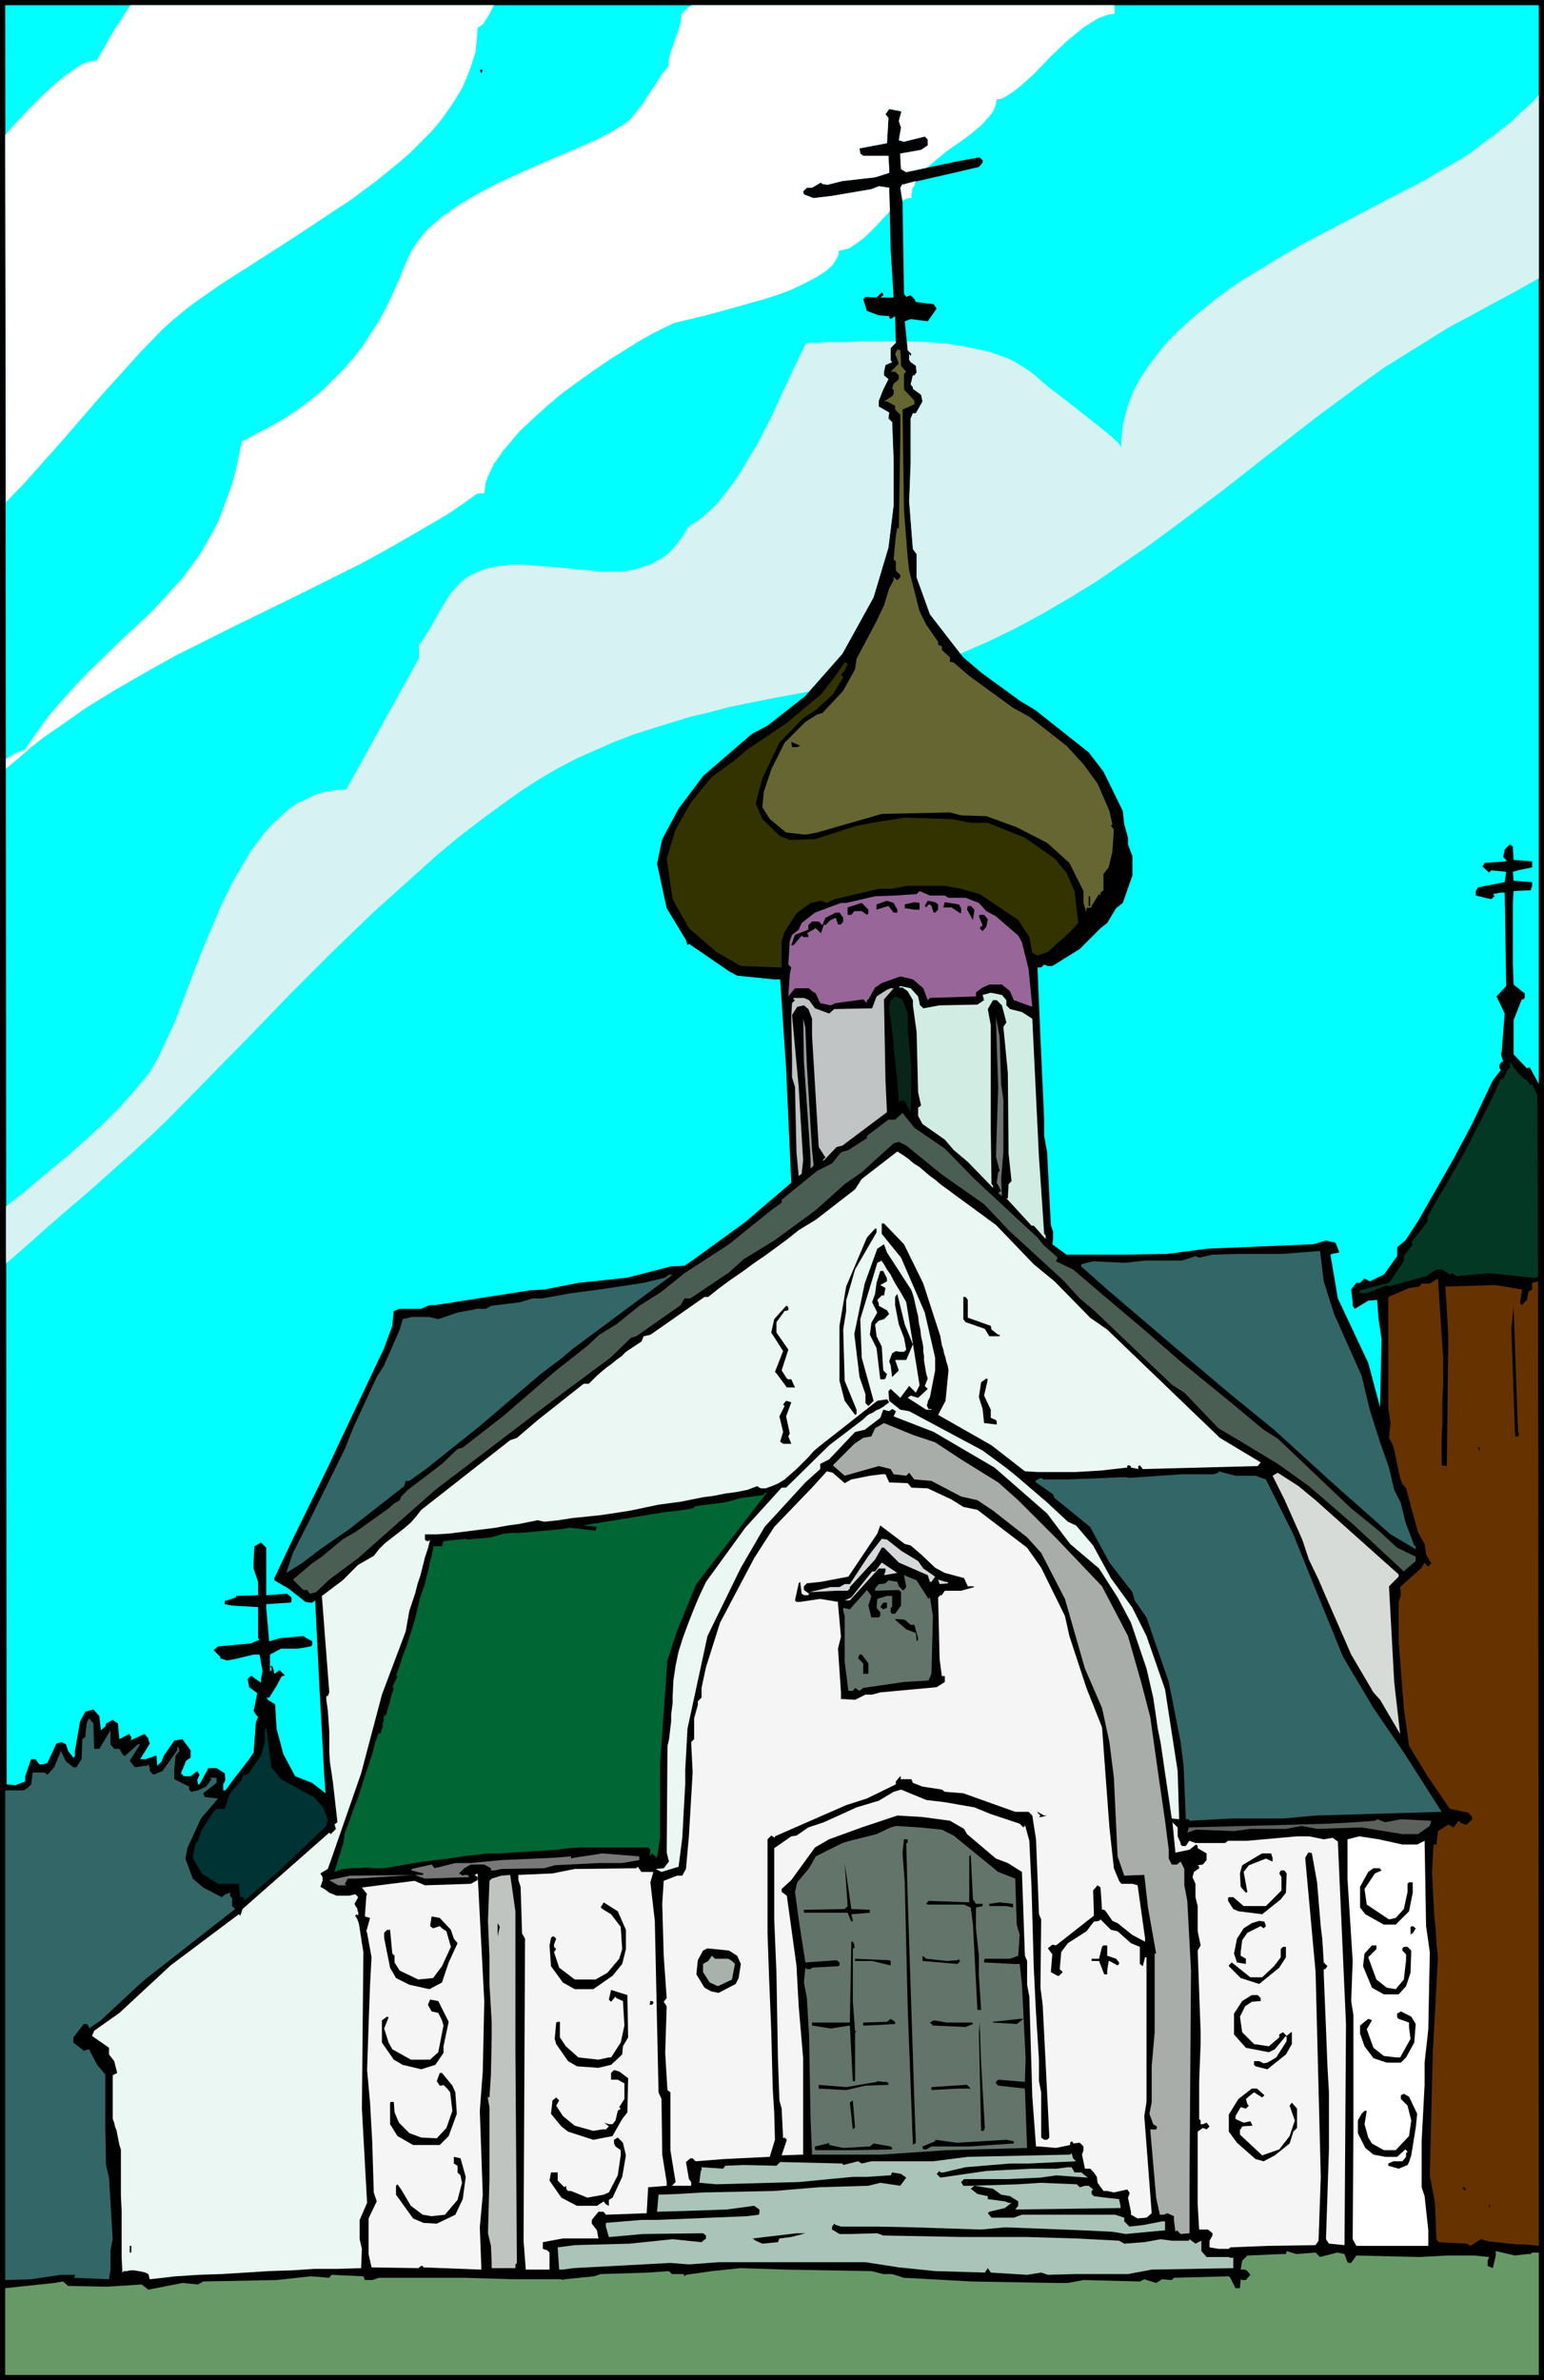
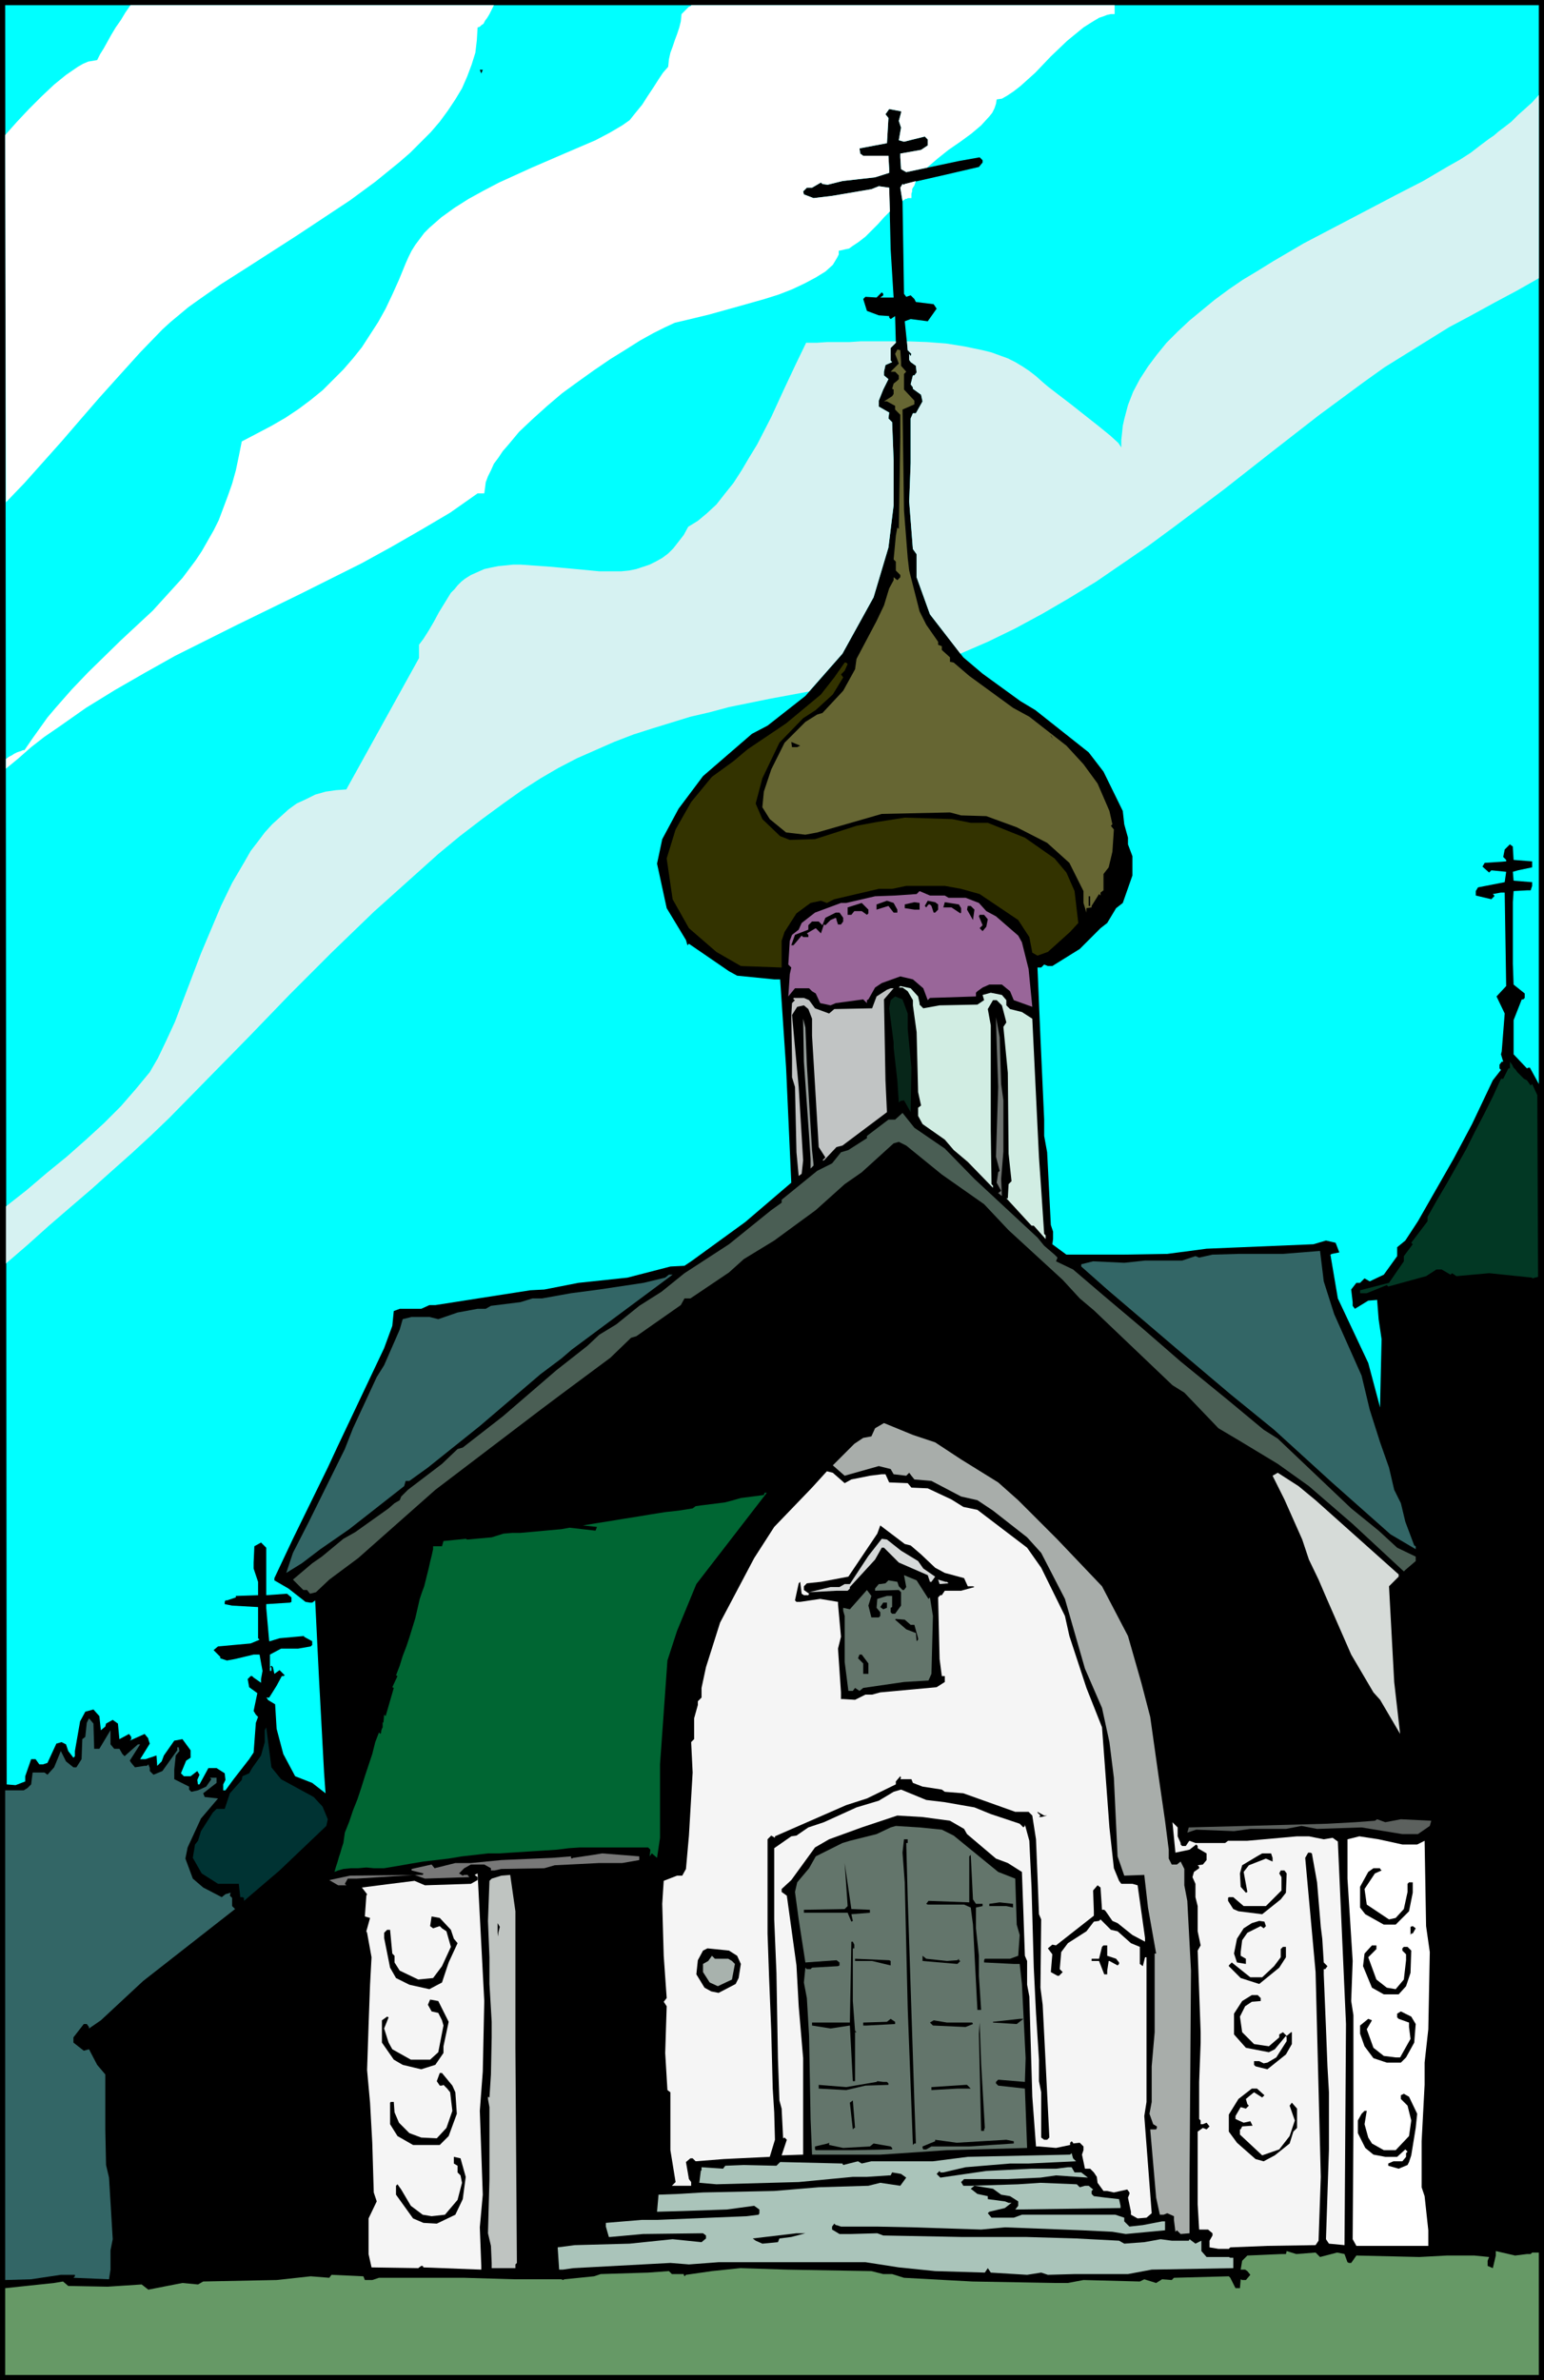
<svg xmlns="http://www.w3.org/2000/svg" fill-rule="evenodd" height="1025.76" preserveAspectRatio="none" stroke-linecap="round" viewBox="0 0 2082 3208" width="6.936in">
  <style>.brush0{fill:#fff}.brush1{fill:#000}.pen1{stroke:none}.brush16{fill:#366}.brush18{fill:#f5f5f5}.brush20{fill:#d6d9d9}.brush21{fill:#63756b}</style>
  <path class="pen1 brush1" d="M2082 3208H0V0h2082v3208z" />
  <path class="pen1" style="fill:#0ff" d="m2075 1461-12-22h-2l-2 1-18-19v-46l11-28h2l2-2v-6l-15-12-1-28v-83l1-15 18-1h5l2-6v-5l-25-2-1-12 7-2 19-4v-8l-25-2-1-16v-2l-4-3-7 7-2 10 4 4v2l-29 2-3 5 9 8 3-3 20 2-2 14-36 7-3 5v6l21 5 4-4v-1l-2-2 11-2h5l2 126-13 14 11 23-4 51-1 4 3 10h-2l-3 4v5l2 2-11 14-28 59-25 47-48 84-17 26-11 9v12l-18 25-19 9-7-4-6 6h-5l-7 9 2 17v5l3 4 18-11 12-1 2 26 4 27-2 86v6l-16-60-41-87-10-59 2-1 10-2-5-13-13-3-17 5-144 6-53 7-60 1h-76l-19-14 1-7v-10l-3-9-5-98-4-22v-22l-5-110-4-95h5l4-4 5 2h6l37-23 28-28 9-7 12-20 9-7 13-37v-26l-6-16v-9l-5-18-2-18-26-53-20-26-72-57-20-12-51-37-26-22-45-58-18-50v-31l-5-7-5-64 2-52v-60l3-7h4l9-16-2-9-11-8v-2l-3-4 3-12h2l3-4-1-9-7-5-2-3v-8l2 3 1-3-5-5-4-39 8-3 23 3 12-17-4-6-24-3-2-4-5-5-6 2-3-4-2-124-3-19 3-5 2 1 1-1 57-13 43-10 5-6v-3l-4-4-28 5-71 15-7-4-1-16v-5l28-5 9-6v-8l-4-4-28 7-7-2 3-17-3-9 3-11v-2l-16-3-5 7 4 5-2 34-37 7 1 7 4 3h34l1 18v5l-19 6-44 5-20 5-7-1-2-2-12 7h-7l-5 5 1 4 13 5 25-3 53-9 10-4 14 2 2 83 4 65h-18l4-3v-2l-2-2-7 7-15-1-3 3 5 16 16 6 14 1v2l2 2 6-4 1 36-7 7v17l2 2-9 4-2 9v5l6 5-7 14-6 15v8l14 8-1 8 5 5 2 52v60l-7 57-20 67-42 76-50 57-51 40-21 11-66 57-33 44-22 41-7 33 13 60 26 43 2 7 2-2 54 37 11 6 50 5h8l8 119 7 155-62 53-73 53-9 6-19 1-58 15-66 7-46 9-19 1-128 20h-8l-11 5h-29l-8 3-2 20-11 30-63 133-13 28-47 96-25 53v3l19 11 23 18 6 1h3l4-3 5 102 7 130 2 28-18-14-23-9-16-30-9-34-2-33-10-6v-1l-2-2h4l10-16 7-13h2l2-1-7-7-7 5-2-9-2-2-2 2h2v5h-2v-22l15-8h23l17-3 2-2v-5l-11-6v-1l-33 3-13 4h-1l-4-45v-5l32-2 2-1v-6l-6-5-28 2v-64l-7-7-9 5-1 22v8l6 18v18l-30 1v2l-12 4h-2l-1 2v3l10 2 35 2v42l2 2-12 5-44 4-6 5 9 9v2l9 3 11-2 25-6h8l4 22-2 11v5l-10-7-2-2h-2l-4 4 2 11 11 8-5 24 3 5 3 3-3 8-3 40-6 9-21 27-11 15h-3v-8l3-6-1-9-11-7h-11l-12 22h-2l-1-6 3-7-3-5-9 7h-9l-4-4 7-17 6-4v-10l-11-15-11 2-14 20-3 8-6 6-1-14-15 5h-7l13-21-2-6v-1l-5-6-20 9 2-2v-3l-3-4-13 7-2-21-7-5-9 5-1 4-6 5-2-19-8-9-11 3-7 13-7 40v7l-2 2-7-9-3-9-6-3-7 2-12 26-6 2h-5l-5-7h-6l-8 23v7l-13 5-12-1L7 7h2068v1454z" />
  <path class="pen1 brush1" d="m649 99-2-5h4l-2 5z" />
  <path class="pen1" style="fill:#663" d="M1215 488v5l7 8-3 3v21l14 15v5l-16 7 2 136 5 64 2 17 14 55 9 18 16 23v4l5 2v5l11 10v6l5 1 21 18 59 43 22 12 50 39 23 25 19 26 16 37 4 18-2 2 4 5-2 30-5 21-7 9v22l-4 3v4l-2-2-10 16v2l-7 1v6l-4-13v-16l-19-38-30-27-41-21-41-15-34-1-15-4-92 2-87 25-16 3-26-3-22-18-10-16 2-21 10-30 18-36 28-28 16-10 7-2 28-30 16-29 2-14 27-51 10-21 7-23 6-11v-4l5 4 4-4v-3l-6-6v-12l-3-3 3-32 2-11 2 2 2-124v-30l-7-7v-5l-11-6h-4l11-7 2-3v-6l-2-1 2-7 5-4 2-2v-5l-5-5h-6l11-11-5-13 3-6 4 1 1 16z" />
  <path class="pen1" style="fill:#330" d="m1143 895-4 9-5 5 3 4-14 23-23 21-17 11-32 33-23 48-9 34 9 21 24 23 13 5 34-1 56-18 27-5 38-6 64 2 25 5h23l50 20 40 28 16 19 11 25 5 43-11 12-30 27-14 5-7-4-4-21-15-23-52-35-25-7-22-4h-52l-19 4h-18l-60 14-10 5-8-3-14 3-19 14-16 25-4 12v36l-55-2-33-19-37-32-22-39-8-55 12-39 21-37 28-34 29-21 19-16 52-35 47-39 18-23 14-20h2l2 2z" />
  <path class="pen1 brush1" d="m1420 996-3-5v1l3 4zm-345 11h-7l-1-7 12 5-4 2z" />
  <path class="pen1" style="fill:#969" d="m1274 1207 5 3h23l18 7 10 11 13 7 30 26 5 9 9 36 5 51-25-9-5-12-11-9h-17l-9 4-7 5-2 2v5l-62 2-3 3-6-16-14-12-17-4-25 9-9 6-9 16-2 1v4l-5-5-37 5-7 3-14-3-6-13-5-3-4-4h-19l-9 11 2-30 2-9-4-4 2-32 3-8 9-7 4-9 18-14 35-13h7l39-9 27-1 29-2 4-4 14 6h20z" />
  <path class="pen1 brush1" d="M1468 1208h2v13h-2v-13zm-258 18v4h-5l-7-9-16 5v-7l14-5 9 3 5 9zm55-7v7l-4 4h-2l-3-9-2-2h-2l-3 4-2-2 4-7 10 2 4 3zm-25 7h-7l-13-2v-5l13-3 7 1v9zm56-2v6l-1 1-12-8h-11l2-7 19 3 3 5zm-125 7-2 2-7-5h-10l-4 5h-5v-10l19-6 9 9v5zm143-5-2 14-8-14 1-5h4l5 5zm-177 11v5l-3 4h-4l-2-6v-1l-1-2-7 3-7 7-2-1-4 12-7-7-12 7 2 2v3h-7l-2-2-11 13h-3l5-14 18-7v-6l5-5h9l5 5 4-10 14-7h5l5 7zm195 2-2 10-5 6-4-4 4-4-5-12 1-2h6l5 6z" />
  <path class="pen1" style="fill:#d1ede3" d="m1238 1343 2 9v2l5 5 22-4 51-1 9-6-2-7 11-3 15 3 6 7v7l5 5 16 4 14 9 9 187 3 43 4 60 2 2v5l-16-18h-3l-34-37h2l1-19 4-4-4-37-1-109-6-62 4-6-6-23-7-7h-5l-7 12 4 22v141l1 73 2 2v3l-34-35-19-16-12-14-30-21-6-11v-11l4-3-4-18-2-81-5-36v-7l-7-12-7-5h-5l2-2 14 3 10 11z" />
  <path class="pen1" style="fill:#c1c4c4" d="m1192 1347 2 109 2 43-60 45-8 2-17 18h-4 2l4-4-9-14-9-150v-23l-5-13-6-5-9 2-7 11 9 97 6 99-2 18-4 3-3-32-2-88-4-13v-24l-1-59 1-17 4-4-2-1v-2h14l7 3 8 11 19 7 7-6 51-1 6-16 14-9 5-2h4l-13 15z" />
  <path class="pen1" style="fill:#072619" d="M1224 1366v21l5 52-1 60-9-16-5 1-2 2-2-30-5-44v-7l-6-46 2-11 6-5 10 4 7 19z" />
  <path class="pen1" style="fill:#6e7370" d="m1350 1461 3 22v69l-3 37 1 23-5-4 4-3-6-11 2-14 2-2-5-19 3-94-2-57-1-37 5 27 2 63z" />
  <path class="pen1" style="fill:#949c99" d="m1088 1435 5 83 2 32 2 19v2l-4 4v-13l-2-31-7-100-1-58 3 12 2 50z" />
-   <path class="pen1" style="fill:#630" d="m2074 1727 1 1300-10-1-10-1h-9l-10-1-9-1-10-1-10-1-10-3-14 9-5-3-38-2-3-4-2-49-7-37 4-165 7-129-2-19-1-19-2-19-1-19-1-19-1-19 1-19 1-19h4l2-18 14-9 7 4 7-9 3 3 3 1 2 1h3l2-2 2-2 3-3v-3l-5-6-25-5-30-44-25-41-7-51-7-90v-53l3-9-1-11 29-26 4-7 4 5h1l4-4-7-12-2-14-9-16-16-59-5-6-3-8-2-9-2-10-2-9-2-10-3-9-4-7 2-20-3-21v-149l28-12 14-2 3-4h11l11-7 7 107v36l-1 18v36l-1 18v37l7 1 2-177-4-65 68-2 35 6v5l-1 2v5l-1 2v5l2 2 7-7 2-11 5-3v-9l8-2z" />
  <path class="pen1" style="fill:#023824" d="m2059 1456 5 7 2-2 7 15 1 245-8 2v-1l-58-6-44 4-6-4-2 2-12-7h-7l-14 9-51 14-2-2-27 11h-9v-4l39-10 20-29v-7l12-16-2-2 22-29v-6l13-23 13-22 13-23 13-23 12-24 12-23 12-24 11-24h3l7-14h2v-9l3 4 2 4 3 3 2 3 3 3 3 3 3 3 4 2z" />
  <path class="pen1" style="fill:#4a5e54" d="m1274 1548 40 41 85 79 9 11 14 12 4 4-2 5 23 11 41 35 51 43 53 46 65 53 47 39 19 12 99 94 37 30 25 23 25 12v6l-14 12-2 2-69-64-59-51-42-30-53-32-27-16-46-48-16-10-106-101-19-16-23-25-73-67-33-35-57-40-48-39-10-5-7 2-43 39-23 16-39 35-56 41-41 25-20 18-52 35h-8l-5 9-60 42-7 2-28 27-66 49-28 21-142 108-104 92-39 29-18 17-8 2-4-5h-5l-14-14 26-22 13-9 29-24 16-9 45-32 8-7 7-4 2-5 9-9 46-35 21-20 7-2 54-42 72-62 42-33 16-15 23-14 31-25 30-19 31-25 60-39 57-46 14-10v-4l48-39 20-10 12-15 10-3 25-16v-3l29-22h9l10-9 16 20 41 28z" />
  <path class="pen1" style="fill:#063" d="m1034 2012-95 123-26 63-13 40-10 140v99l-4 27-7-6-3 4 1-9-3-3h-92l-15 1-16 2-15 1-16 1-15 1-16 1-15 1h-16l-17 2-18 2-18 3-17 2-17 2-18 3-17 3-18 3h-14l-10-1-11 1h-10l-10 1-7 2-5 2 2-7 2-6 2-7 2-6 2-7 2-6 1-7 1-7 6-15 5-15 6-15 5-15 5-16 5-15 5-15 4-16 5-13 2 2 1-2v-2l1-3 1-2v-7l-1-1 2 2 1-11 2 2 11-38-2-1 7-15-2-1 5-13 4-13 5-13 4-12 4-13 4-13 3-13 3-13 3-9 3-8 2-8 2-8 2-8 2-9 2-8 2-9v-4h12l2-7 30-3 2 1 33-3 16-5 12-1h11l11-1 11-1 11-1 11-1 11-1 11-2 35 4 2-5-19-2 18-3 19-3 18-3 19-3 18-3 19-3 18-2 19-3 4-3 7-1 8-1 8-1 8-1 8-1 8-2 7-2 7-2 31-4 1-3h3z" />
-   <path class="pen1" style="fill:#eaf7f2" d="m1268 1596 75 55 51 53 28 23 48 49 23 16 152 146 55 33-4 5-155 4-4-5-2 1v4l-10-2v-2h-1l-1-1h-2l-1 1v2l-18 2-17 2-17 1-17 1h-52l-17-1-45-35-72-41 10-19 4-41-1-6-2-6-1-5-2-6-1-5-2-6-1-6-1-6-23-71-26-53-27-28h-3v14l26 32 32 74 14 61v17l-7 36-1 2-1 2-1 2v2l-1 2v2l1 2 1 2h4v1h-7l-25-16 4-3 10 3 13-12-4-4 4-10-2-6-1-6-1-6-1-6v-6l-1-6v-6l-1-6-2-9-1-9-2-9-1-9-2-8-2-9-2-9-3-9-33-51-4-11-9 6-17 47-14 68 7 58 8 23v12l4 4 7-7-16-58-2-52 23-76 6-3-2-2 5 7 4 7 5 7 4 8 4 7 5 8 4 7 4 7 18 112-5 10-9-9-12 16-13-12-3 3 1 13 15 12 12 2 99 53 15 11 15 11 15 12 14 12 14 12 14 12 14 13 14 13 11 5 23 27 24 44 29 40 19 38 25 72 17 110 2 65-10-1-3-21-3-20-3-20-3-21-3-20-4-20-3-21-3-20-9-39-21-62-18-34-25-39-39-33-31-41-71-62-82-48-54-21 3-7-5-3-4 3-8-2-4 11-21 16-13 3-35 37-12 6v7l-20 18-55 60-32 55-45 92-27 125-1 19-1 18-1 18v19l-1 18-1 18-1 19-1 18-5 39-23 7-8-4 11-1 7-9-3-12 1-144 2-8 1-8 1-9 1-8v-9l1-8 1-8v-9l1-21 3-20 4-19 6-19 7-19 7-18 8-19 9-19 53-73 49-54h6l58-57 46-35 4-4 4-3 5-2 4-3 5-2 5-3 4-3 4-3-3-4-13 2-79 62-7 6-7 8-8 8-8 8-8 7-8 7-8 5-9 4-3 1-3 1-2 1h-7l-2-1-3-2-13 5-15 3-15 2-15 3-15 2-15 3-15 3-15 2-15 2-19 4-19 4-19 3-20 3-19 2-20 2-19 3-19 2-9-2-25 5-15 2-16 3-16 2-16 2-16 2-16 2-16 1h-16v7l1 1 1 1h3l1-1 1-1-3 12-4 12-3 12-3 12-4 12-3 12-4 12-4 12-5 28-32 85-28 106-40 115-5 14-10 6 3 5v5l-1 2v1l-1 2v1l-1 2 7 4 5 4 5 2 5 2h17l8-2 4 4-5 9 1 2 1 2 1 1 1 2v2l1 2v5l-2-2-2 2 3 5 2 6 1 6 1 7 1 6 1 7 1 6 1 6-2 211 7 127-10 23v26l3 13-1 26-32 1h-31l-31 2-31 1-31 2-32 2-31 1-31 2-35 4-2-7-4-2-4-1-5-1-6-1h-5l-5 1h-4l-2 2-1-21v-62l-1-21v-62l-2-6-1-5-1-5-1-5-1-5-2-5-1-5-2-5v-59l6-3-4-16-7-9v-9l-23-16 3-7 34-24 69-64 92-69 2 2 3-9 117-103 2 2 7-7-2-6 4-3-6-53-2-14-2-13-1-14v-28l-1-15-1-14-2-14v-5h2l2-5-10-130 28-21 21-21 21-12 7-9 8-8 9-7 9-7 9-7 8-7 7-8 7-9 120-94 9-3 28-24 62-49h7l6-6 6-6 6-5 6-5 7-5 6-5 7-5 6-6 21-14 3-7 9-2 73-51h5l15-12 15-11 16-11 15-11 16-11 15-11 15-11 15-12 23-14 53-41 9-14 48-37 8 5 7 5 7 6 8 5 7 6 7 6 7 5 7 6z" />
  <path class="pen1 brush1" d="m1182 1661-29 50-12 42v14l-4 25 2 69 16 39v6l-2 1-14-19-7-27v-74l9-53 28-66 11-12h2v5z" />
  <path class="pen1 brush16" d="m1799 1771 37 83 11 46 14 44 12 34 7 30 9 18 6 25 12 32 2 1v4l-34-20-79-70-78-71-59-48-71-60-95-81-35-31v-3l16-4 42 2 28-3h50l18-6 5 2 18-4 35-1h60l50-4 5 41 14 44z" />
  <path class="pen1 brush1" d="M1196 1723v4l-9 5 7 4-2 10h-3l-6 6 2 5v3l11 6 3 5-7 7-7 2-5 5 2 16 7 14 2 32 5 5-2 6-2 1h-5l-5-42-9-18 2-16 8-14-7-14 4-11 2-15 5-16h4l5 10z" />
  <path class="pen1 brush16" d="m771 1819-14 12-28 21-82 70-70 56-25 18h-5l-2 7-74 58-39 27-25 19-21 13 9-27 21-41 49-99 11-28 32-69 10-16 21-48 4-14 12-3h24l12 3 26-9 27-5h11l7-4 40-5 16-5h13l39-7 38-5 60-9 29-7 5-4h5l-136 101z" />
  <path class="pen1 brush1" d="m1231 1812-9 21h-15l5 14-9 9-2-16-2-5 4-11 5-3 6 1h5l3-3-3-16-7-18-5-26v-11l3-4 10 41 11 27zm74-60v24l31 11 1 5 9 7h2v2h-14l-6-10-26-9-3-4v-30h3l3 4zm-242 10v4l-5 1-11 15v14l16 23-9 28 7 11 2 1h4l5 11h-11l-14-19-2-2 11-28-16-25 4-18 16-18h1l2 2zm985 170v2l-1 2h-4l-5-145 3-29 6 168 1 2zm-721-51 9 19v11l7 3 1 2v4l-17-2-2-19-5-16 3-20 7-5 2 1-5 22zm-267 28 5 23-2 4 4 10h-11l-4-3 4-13-5-21 7-14-2-2 4-5 7 2-7 19z" />
  <path class="pen1" style="fill:#a8adaa" d="m1261 1944 35 23 50 31 27 24 53 53 60 63 35 67 18 63 12 46 11 78 9 62 5 39v12l4 8h7l5-4 5 10v22l4 21 5 94-2 281v73l-12 1-5-5-2 2-2-16v-5l-9-4-5 2h-5l-5-23-8-92h8l1-2v-2l-5-3-5-14 3-16v-48l4-46v-106h2l-11-62-5-44-27 1-9-26-5-106-6-48-10-46-23-53-27-94-32-62-19-21-46-36-21-14-22-5-40-21-23-2-4-5-3-4-4 4-17-2-4-7-16-4-32 9-14 4-16-14 29-29 12-8 11-2 5-11 12-7 39 16 30 10z" />
  <path class="pen1 brush1" d="m1995 1957-2-6h2v6z" />
  <path class="pen1 brush18" d="m1139 1999 9-5 25-5 16-2h5l5 11 25 1 5 6 22 1 32 15 16 10 19 4 67 51 19 27 32 65 6 27 23 70 21 53 10 135 6 55 7 17 3 4h15l7 2 10 71v5l-17-9-20-16-7-3-9-13-2-2h-3l-2-30-4-3-6 7 1 28v6l-51 40-5-1-6 5 6 8-2 24 9 5h2l5-5-4-4 2-23 9-12 25-16 10-13 7-1 2-2 14 14 9 2 18 16 12 5v23l4 3 3-12h2v195l-3 19 10 131-7 6-12 1-9-5v-4l-4-19 2-5v-2l-3-4-18 4-9-2h-5l-8-11-1-8-4-6-5-5h-7l-4-19 2-6v-5l-5-5-9 1v-1l-2-2-2 2v3l-19 4-23-2h-4l-5-67-4-135-3-16v-32l-3-7-2-58-2-55-19-12-16-6-39-33-4-7-19-11-37-5-34-2-48 16-44 16-19 11-32 44-13 12v4l7 5 13 94 3 55 6 70v130l-29 1 7-21-3-3-2 1-2-40-3-11-2-57-2-115-3-72v-96l23-16 7-1 16-11 21-7 44-20 30-9 20-12 10-3 34 14 25 3 40 7 22 9 39 13 5 5 2-2v-2l6 22 3 63 3 108 3 61 4 63v29l3 15v61l4 3h4l3-3-5-100-4-79-3-23 1-92-3-7-2-52-2-49-5-32-5-5h-18l-70-25-25-2-4-3-26-4-13-5-2-5h-15l1-2-1-2-6 7v4l-39 19-28 9-96 42v2l-5-3-5 5v127l2 57 3 74 2 78 2 32 1 37-7 23-62 3-38 3-4-4h-3l-6 5 4 23 3 4v5h-26l5-5-7-43v-78l-4-3-3-50 2-63-4-6 4-5-4-57-2-70 2-31 18-7h7l5-9 4-45 5-85-2-41 4-4v-28l5-18v-5l5-5v-13l6-28 19-60 46-87 27-42 51-53 20-22 8 2 16 14z" />
-   <path class="pen1 brush16" d="M1684 1989h9l14 5 37 74 27 67 40 98 41 69 41 60 51 80-170 5-44 4h-69l-57 3-1-2h-4l-3-72-4-32-16-81-30-87-16-23-3-11-31-40-26-48-48-39-2-5-23-16-1-2 7-4 5 2h30l53-2 20-1h10v1l73-5h42l7-2v-2l23 6h18z" />
  <path class="pen1" style="fill:#d6dbd8" d="m1774 2022 112 100v3l-13 13 7 129 8 70-27-46-9-10-30-51-35-80-9-21-13-27-9-27-24-54-16-32 7-4 28 18 23 19z" />
  <path class="pen1 brush1" d="m1228 2083 14 12 19 18 13 7 26 7 5 11h7l2 1-18 5h-22l-4 6h-2l-3 3 2 83 3 23h4v8l-11 7-76 7-11 3h-9l-14 7-16-1h-3v-9l-4-59 4-16-4-44v-3l-24-4-27 4h-5l-2-2 5-23 2-2 2 16 3 2h6l1-2-7-5v-5l4-4 19-2 37-7 39-58 4-11 33 25 8 2z" />
  <path class="pen1 brush20" d="m1215 2090 23 14 7 10 16 11-5 7h-2l-3-9-39-17-20-20h-3l-9 16-34 37v2l-3 3h-15l-37 2 29-7h12l7-4h7l25-38 18-23 7 1 19 15z" />
-   <path class="pen1 brush20" d="m1192 2123 2-5v-4h-9l-39 43h-7l9-4 28-35h4l9-12 21 14-18 3z" />
  <path class="pen1 brush21" d="m1252 2155 2-2 4 25-2 78-4 9-33 2-55 8-5 4-6-4-3 4h-6l-5-39v-62l-2-7v-4l9 2 23-26 6 8-4 13 4 16h10l2-2v-5l-5-6 1-12 13-4h7v15l-2 1v6l2 2h4l8-11v-18l-3-3-32 1v-3l5-6h2l7-1 4-4 12 2 2 6 5 5h2l3-4-3-16 17 7 16 25z" />
  <path class="pen1 brush20" d="m1277 2132 2 2-12 1-2-6 10 3h2z" />
  <path class="pen1 brush1" d="m1196 2167-5 2-4-3 4-6h5v7zm32 23h5l5 18v2l-2 2-1-11-13-5-15-13 1-1 12 1 8 7z" />
  <path class="pen1 brush21" d="M1176 2206h-16l-1 2h-2l-2-2v-3l14-9 7 9v3z" />
  <path class="pen1 brush1" d="M1171 2242v14h-7v-14l-7-7 2-5h3l9 12z" />
  <path class="pen1 brush16" d="M127 2357h7l15-25v19l5 6h7l4 7 3 3 18-16h3l-14 22 2 3 5 6 13-2h3l2-2 2 5v4l5 5 12-5 20-28v-4h2l1 5-5 6-2 19v13l20 10v4l3 3 9-2 11-5 7-10-2-2h9v7l-18 14 2 5 18 2-23 27-18 39-3 15 10 27 14 12 25 13 5-4 7-2-1 4 3 3v11l4 4-124 97-57 53-16 11v-2l-3-4h-4l-14 18v7l14 11 7-2 11 21 11 13v74l1 48 4 17 5 83-3 15v26l-2 13-48-2 2-2v-2H82l-40 6-35 1v-660h25l5-3 5-5 2-16h16l4 3 9-10 9-22 7 14 10 8h4l7-11 1-27 4-3 2-19 3-6 6 7 1 34z" />
  <path class="pen1" style="fill:#033" d="m379 2398 44 24 12 13 7 17-2 9-63 60-48 41v-4l-2-1h-3l-2-18h-28l-22-14-12-21 3-18 4-5 4-13 16-25 5-5h11l7-21 16-18 1-5 9-4 4-7 12-17 5-18v-16l2-4 7 54 13 16z" />
  <path class="pen1 brush1" d="m230 2376-4 9 4-9zm1182 71-8 2h-3l2-2-4-4v-1l9 5h4z" />
  <path class="pen1" style="fill:#5c615e" d="m1889 2452 41 2-2 7-16 11h-21l-55-9-60 2-21-4-21 4h-48l-22 3-51-2-12 4 2-7 77-2 110-3 37-2 27-2 3-2 11 4 21-4z" />
  <path class="pen1 brush18" d="m1588 2475 4 9v2l2 2h5l4-6 1-1 8 3h40l4-3h26l67-6h16l20 4 12-2 7 5 11 246-2 298-21-2-4-6 4-121v-77l-2-35-2-51-3-73v-7h2l3-4-5-5-2-32-2-16-5-60-7-39-2-1h-3l-4 7 14 154 7 276-3 86-4 6-65 1-50 2-2 2h-14l-12-2v-9l4-7v-3l-6-5h-12l-2-34v-98l7-5 5 2 4-4-4-5-5 2h-3v-5l-2-2v-50l2-53v-14l-4-110 4-7-4-19v-34l-3-12v-18l-4-9 2-7 7-5v-2l-2-2 7-1 5-6v-9l-12-7v-3l-2-2-9 7-19 4-4-41 7 7v12z" />
  <path class="pen1 brush21" d="m1270 2466 16 8 60 49 23 9 2 62 4 14-2 28-11 4h-34l-1 2v3l40 2h8l3 27 5 100-1 32-36-3-3 3v2l3 3 36 4 3 80-108 3-90 6h-92l-2-48-2-112-3-51-4-21 2-20 2 2h5l2-2 35-2 2-1v-4l-4-3-42 3-9-58-5-37 3-13 16-19 9-16 36-18 10-3 36-9 19-9 7-2 32 2 30 3z" />
  <path class="pen1 brush0" d="M1891 2486h20l10-5 2 115 5 35-2 104-5 45v30l-4 76v62l4 12 5 46v21h-97l-5-9 1-145v-157l-3-19 2-54-7-111v-53l16-4 26 4 32 7z" />
  <path class="pen1 brush1" d="M1224 2484h-2l2 74 9 275 2 56h-2l-2 2-7-184-4-170-3-40 2-18h5v5z" />
  <path class="pen1" style="fill:#787878" d="m862 2507-23 4h-31l-60 3-14 4-58 1-9 2h-5v-3l-9-5h-18l-9 5-7 7 5 3 2-1h5v1l2 2-60 2-14-5-78 5h-12l-4 7 2 2h-11l-12-7 28-6 96-1h2l1-2-16-4v-2l27-6 4 5 28-7h21l41-4 69-3 25-2v2l1 1 2-1 27-4 12-2 50 4v5z" />
  <path class="pen1 brush1" d="M1716 2504v5l-9-4-23 9-7 9 5 27-2 1-7-8-1-18 3-11 20-12 7-4h12l2 6zm-400 62h9v3l-9 2v28l4 37v27l3 46h-5l-6-115-3-23-9-4h-49l-2-1 3-4 55 2v-62l2-2 3 60 4 6zm-143 8v4l-25 2 2 9-2 1-5-12h-59v-4l55-1 4-4-4-58 9 62 25 1z" />
-   <path class="pen1 brush18" d="m881 2523-4 14 6 52 5 231 4 9 1 75 6 37v5l-25 2-2 35-55 2-3-4h-7l-9 11v5l7 9 2 11h-48l-27 5v9l6 2 3 3v23h-32l-3-39 2-407-4-7-2-63-3-9v-7l46-2 30-6 83-1 2-2 5 7h16z" />
  <path class="pen1 brush1" d="m1861 2519 2 2-9 4-14 21 3 21 30 20 9-2 11-12 5-23v-11l2-2h5v14l-5 25-18 18h-16l-25-14-7-9v-28l11-20 7-5h9v1zm-126 6-1 26-7 9-25 20-32-4-7-3-7-11v-4l1-1h6l14 12h30l21-21v-18l-3-5 2-4h5l3 4z" />
  <path class="pen1 brush18" d="m651 2792-4 53 4 113-4 44 2 52v5l-78-3-1-2h-2l-4 3-63-1-4-18v-48l11-23-4-12-2-67-3-54-4-44 2-60 2-55 2-37-6-33-1-2 5-18-7-2 2-28 1-2-7-9 39-5 32-4 14 6 62-2 7-4 2-1v-4l-4-3 4-2 9 172-2 95z" />
  <path class="pen1" style="fill:#bfc4c1" d="m695 2760 2 290-2 2v5h-32v-7l-1-23-4-17 2-73v-97l-2-11v-3l2 1 2-31 1-50v-21l-3-51v-36l-2-49 2-54 3-3 13-4 12-1 7 49v184z" />
  <path class="pen1 brush1" d="M844 2601v26l-5 20-13 16-26 18h-25l-16-9-16-22-2-28 2-10 2-2h2l3 3-3 8v3l3 3-3 4 7 21 21 16h28l16-9 16-19 4-13-2-30-13-17-10-6-4-3 4-7 19 12 11 25zm522-30-9-2h-23v-3l14-2 18 2v5zm-758 30 4 12 5 6-12 26-9 27-17 9-27-6-18-9-8-14-8-40v-7l4-4h4l3 32 3 3v9l7 11 25 12 20-2 12-16 12-26-6-21-6-4-3-3-9 3-4-3 2-13 11 2 15 16zm1099-5-3 3-4-3-18 9-7 10-2 16v5l7 4v7l-12-2-4-12 4-20 9-14 11-7 10-3 7 1 2 6zm-1035 9v5l-1-5v-13l3 5-2 8zm1233 1h-2l-1 2v-11l3-1 4 3-4 7zm-753 15v5h-2v71l3 40 2 2h-2v66h-3l-4-75-26 4-25-4v-4h51l2-109h2l2 4zm341 15 12 4 4 5v2l-2 2-11-6h-1l-2 13v5h-4l-7-18h-10v-3h10l4-16 2-2h5v14zm363-9-11 11 11 30 14 11 12 2 11-13 3-26v-8l-5-5v-3l2-2h5l5 5-1 30-6 18-10 11h-20l-16-9-12-29 2-17 10-11h6v5z" />
  <path class="pen1 brush1" d="m1734 2638-9 14-27 22-25-8-16-16v-1l4-4 25 20h16l16-15 9-12v-11l3-3h4v14zm-740-2 5 11-3 19-4 8-23 12-10-2-9-5-11-18 2-19 7-13 6-3 29 3 11 7z" />
  <path class="pen1" style="fill:#a8b2ad" d="m982 2640 5 3 4 4-4 21-19 9-11-5-9-14v-11l7-4 5-7 4 4h18z" />
  <path class="pen1 brush1" d="m1277 2643 14-1 2-2v2l2 1-4 4-47-4v-7l5 4 28 3zm-76 0v6l-25-6h-23v-3l46 2 2 1zm-354 103-7 12-1 11-15 14-17 4-29-2-12-7-16-23-2-7 2-22 2-1h3v21l8 12 17 15 27 3 14-3h3l13-20 5-23-2-33-9-4-1-2-6 7-3-3 3-13 22 7 1 57zm853-53v4l-12 1-9 6-7 14 3 21 16 16 20 3 14-12v-4l5-3 5 5 6-5h1v16l-8 14-25 20-16-4-2-2v-5h7l6 3 5-1 12-7 14-22v-5l-1-2-15 18-8 4-31-6-16-18v-28l11-17 13-8h8l4 4zm-1095 32-7 33v9l-11 16-19 6-25-6-12-7-16-23v-30l7-5 2 1-6 15 6 19 5 9 25 14h26l11-10 7-36-2-7-5-10-9-2-5-9 3-7 11 2 14 28zm276-27v2l-2 2h-3l1-5h2l2 1zm1028 30-2 25-11 20-7 7h-19l-18-6-12-16-6-17v-11l11-9 5 2-7 12 9 25 14 11 16 2h6l14-25-2-16v-6l-14-5-2-2v-5l5-3 14 7 6 10zm-702 0-38 2h-5v-4l32-1 5-4 6 4v3zm164 0-32-2v-1l36-4h5l-9 7zm-60-2 1 2-10 4-44-2-4-4 5-3 18 3h34zm17 142-1 2v2h-4l-3-131 1-15 2 55 5 87zm-481-67-1 46-7 9-8 14-5 9-26 5-34-11-9-7-14-17 2-18 5-4 4 4-4 7 9 14 16 13 25 7 12-2h5l4-4-6-5 6 2h5l4-5 3-13 4-3-2-2 7-11v-21l-9-5h-9v-9l4-4 7 2 12 9zm-237 10 4 9 2 29-11 30-12 12h-36l-21-12-10-16v-29l1-1h4l1 14 6 14 14 14 16 6 21 1 13-14 8-23-3-25-4-5-5-5-2 1h-3l-4-6 4-11h3l14 17zm586-5 2 2v2l-31 1-26 6-37-2v-5l37 3 41-7 1-1 8 1h5zm113 9h-18l-35 2v-4l46-3h2l5 5zm396 9-3 3-11-7-5 4-6 5 2 7 2 2-4 4-7-2-7 12v4l11 5 9-2 3 6-14 1-2 4h-1v7l30 28 23-8 14-18 7-21-7-20 3-4 7 8v26l-5 5-5 16-20 16-15 8-11-3-25-22-11-15v-23l13-21 18-14h7l10 9zm206 25-2 19-6 37-3 9-2 4-12 5-14-4v-3l7-3h12l5-6v-5l2-2-3-3-11 10h-16l-16-3-11-9-10-20v-17l5-9 4-4h3l-3 18 5 18 5 8 16 9h16l18-19 3-21-5-20-9-9v-5l4-2 7 4 11 23zm-759 19-2 2-4-36 4-3 3 37h-1zm-308 37-5 29-13 28-5 3v8l-4-2-3-4-9 6h-27l-21-11-16-23 2-11h9v11l9 9 2-2 1 5 2 2h4l1-2-1 2 22 9 22-4 7-3 12-23 4-27v-7l-7-5-2-4v-5l5-3 7 7 4 17zm513-21 10 2v3l-60 4h-51l-7 4h-4l-1-2v-2l17-7v-2l29 4 67-4zm-220 11 36-2 5-4 23 4 2 2v2l-53 1h-50l-1-1v-4l17-4 2-1v3l19 4z" />
  <path class="pen1" style="fill:#aac4ba" d="m1451 2913-64 3h-25l-60 5-30 7h-4l-1-2-4 4 5 5 62-9 61-3h33l16-2h5l4 7h9l9 7-43-3-21 3-44 2h-59l-4 4 3 5h10l64-2 30-2 49 2 4 4 7-2h5l6 5-2 2v4l3 3 16 2 18 2 2 9v3l-142 2 4-5v-6l-11-7-12-2-11-8-25-4-5 4 9 7 14 3v4l23 3 5 2h4l-9 7-21 5-2 2 5 6h30l11-4h126l12 4v5l7 7 18-2 26-5h4v12l-53 5-18-3-41-2-104-4-32 3-92-3-49-1h-48l-6-2h-1l-2-2-3 4v4l10 6h16l35-1 8 3 105 2h87l68 2 58 3 7 4 27-2 22-4 15 2h23l1-2 8 6 8-4v14l7 8h30l2 1h4v14l-110 2-32 6h-72l-36 1-9-3-19 3-49-3-4-6-4 6-67-2-49-5-45-7H969l-40 3-25-2-131 7-14 2h-5l-2-30 23-3 74-2 58-6 39 4 6-5v-4l-4-3-81 1-44 4h-2l-4-14v-5l48-4h21l121-5 16-2 1-2v-5l-7-5-37 5-58 2-36 1 2-23 27-1 33-2 96-2 60-5 67-2 16-4 27 4 8-11-7-5-12-2-2 4h-2l-30 2h-19l-73 7-111 3-23-2 2-16 1-1v-4l29 2 3-4 25-1 44 1 5-5 84 2 1 2 20-5 5 3 13-3h83l47-6 92-2 46-1 2-2 2 7 4 4z" />
  <path class="pen1 brush1" d="m628 2934-4 30-10 21-25 12-18-1-14-6-23-32v-12l2-2 5 7 13 22 16 12 12 2 18-2 17-20 6-23-2-10-4-4v-9l-5-3v-9l9 2 7 25zm1348 16v3l-4-5h2l2 2zm33 26-1-2v-3h1v5zm-942 39-16 2-2 5-21 2-9-4-4-3 59-7h12l-19 5zm-892 12h2v9h-2v-9z" />
  <path class="pen1" style="fill:#696" d="m1774 3036 6 6 23-6 10 2 4 11 2 1h3l7-10 85 2 37-2h37l20 2-2 5v7l7 3 4-17v-6l26 6 16-2h5l2-2h9v165H7v-117l66-7 12-2 7 6 53 1 46-3 9 7 46-9 21 2 7-4 99-2 46-5 25 2 3-4 43 2 2 5h10l9-3h115l68 2h63l2 1 2-1 40-4 9-3 64-2 28-2 4 4h16v1l1 2 2-2 35-5 38-4 63 2 114 2 16 4h12l16 5 92 5 113 2h16l21-4 76 2 6-3 16 5 8-5 13 1 3-3 74-2 2 2 7 14h6l1-12 2 1h5l6-7-4-5-3-2h-6l2-12 7-7 46-2h6l1-4 13 4 26-2z" />
  <path class="pen1 brush1" d="M299 3097h53-53z" />
  <path class="pen1" d="m8 1703 29-25 29-26 29-25 28-24 28-25 27-24 26-24 24-23 54-55 54-55 55-57 56-56 29-28 28-27 29-26 29-26 29-26 29-24 30-23 30-22 24-17 25-16 24-14 25-13 25-11 25-11 26-10 25-8 26-8 26-8 26-6 26-7 54-11 54-10 45-51 42-76 20-67 7-57v-60l-2-52-5-5 1-8-14-8v-8l6-15 7-14-6-5v-5l2-9 9-4-2-2v-17l7-7v-2h-47l-15 1h-30l-15 1h-14l-14 29-16 34-17 37-19 37-11 18-10 17-11 17-12 15-11 14-13 12-12 10-13 8-6 11-7 9-7 9-7 7-8 6-9 5-8 4-9 3-9 3-10 2-10 1h-30l-21-2-43-4-42-3h-10l-10 1-10 1-10 2-9 2-9 4-9 4-8 5-5 4-5 5-4 5-5 5-8 13-8 13-7 13-7 12-7 11-6 8v18l-98 177-14 1-14 2-14 4-12 6-13 6-11 8-11 10-11 10-10 11-9 12-10 13-8 14-17 29-15 31-27 64-24 63-11 29-12 26-11 23-11 19-19 23-20 23-23 23-24 22-26 23-27 22-27 23-28 22v77zm1287-822 37-16 37-18 37-20 36-21 36-22 35-24 35-24 34-25 68-51 65-51 63-49 61-45 28-20 29-18 29-18 29-18 30-16 31-17 30-16 30-17V128l-9 10-10 9-9 8-9 9-9 7-8 6-7 6-6 4-12 9-13 10-14 9-16 9-34 20-37 19-40 21-42 22-42 22-41 24-21 13-20 12-19 13-19 14-17 14-17 14-16 15-15 15-13 16-12 16-11 17-9 17-7 18-5 19-2 9-1 10-1 9v10l-4-6-11-10-16-13-19-15-19-15-17-13-13-10-7-6-9-8-9-7-9-6-10-6-10-5-11-4-11-4-12-3-24-5-25-4-26-2-27-1 1 12 5 5-1 3-2-3v8l2 3 7 5 1 9-3 4h-2l-3 12 3 4v2l11 8 2 9-9 16h-4l-3 7v60l-2 52 5 64 5 7v31l18 50 41 53z" style="fill:#d6f2f2" />
  <path class="pen1 brush0" d="m8 1036 17-14 17-15 18-14 19-13 37-26 39-24 40-23 41-23 42-21 42-21 84-41 84-42 40-22 40-23 39-23 37-26h9l1-7 1-8 3-8 4-8 4-9 6-8 6-9 7-8 15-18 18-17 20-18 20-17 22-16 21-15 22-15 21-13 19-12 18-10 16-8 13-6 17-4 29-7 36-10 39-11 19-6 18-7 17-8 15-8 13-8 10-9 3-5 3-5 2-4v-5l5-1 4-1 5-1 4-3 9-6 9-7 8-8 9-9 8-9 8-8-1-32-14-2-10 4-53 9-25 3-13-5-1-4 5-5h7l12-7 2 2 7 1 20-5 44-5 19-6v-5l-1-18h-34l-4-3-1-7 37-7 2-34-4-5 5-7 16 3v2l-3 11 3 9-3 17 7 2 28-7 4 4v8l-9 6-28 5v5l1 16 7 4 28-6 14-12 15-12 16-11 15-11 13-11 11-12 4-5 3-6 2-6 1-6 7-1 7-4 9-6 9-7 20-18 21-22 22-21 22-18 11-7 10-6 6-2 5-2 5-1h5V7H932v1h-1l-1 1h-1l-1 1-9 9-1 10-2 8-3 9-3 8-3 9-3 8-2 9-1 10-7 8-6 9-7 11-8 12-7 11-9 11-8 10-10 7-17 10-19 10-21 9-21 9-44 19-44 20-21 11-20 11-19 12-18 13-8 7-8 7-7 7-6 8-6 8-5 8-4 8-4 9-9 22-9 20-9 19-10 18-11 17-11 17-12 15-13 15-14 14-14 14-16 13-16 12-18 12-19 11-19 10-21 11-4 20-4 19-5 18-6 17-6 16-6 16-7 14-8 14-8 14-8 12-9 12-9 12-20 22-20 22-43 40-44 43-22 23-22 25-11 13-10 14-10 14-11 16h-2l-2 1-3 1-3 1-4 2-3 2-4 2-4 3v13zm1209-765 1-1 2-1 1-1h2l1-1h5v-6l1-3v-3l1-2 2-3 1-3 1-3-15 4-1 1-2-1-3 5 3 18zM8 677l25-26 25-28 25-28 25-29 26-30 27-30 28-31 30-31 11-10 12-10 12-10 14-10 30-21 33-21 70-45 71-47 34-25 32-26 15-13 14-14 14-14 12-14 11-15 10-15 9-15 7-16 6-16 5-16 2-17 1-17 3-1 2-2 3-2 2-4 3-4 3-5 3-6 3-6H176l-7 10-6 10-7 10-6 10-5 9-5 9-5 8-4 8-6 1-6 1-7 3-7 4-16 11-16 13-17 16-17 17-16 17-16 18 1 495z" />
</svg>